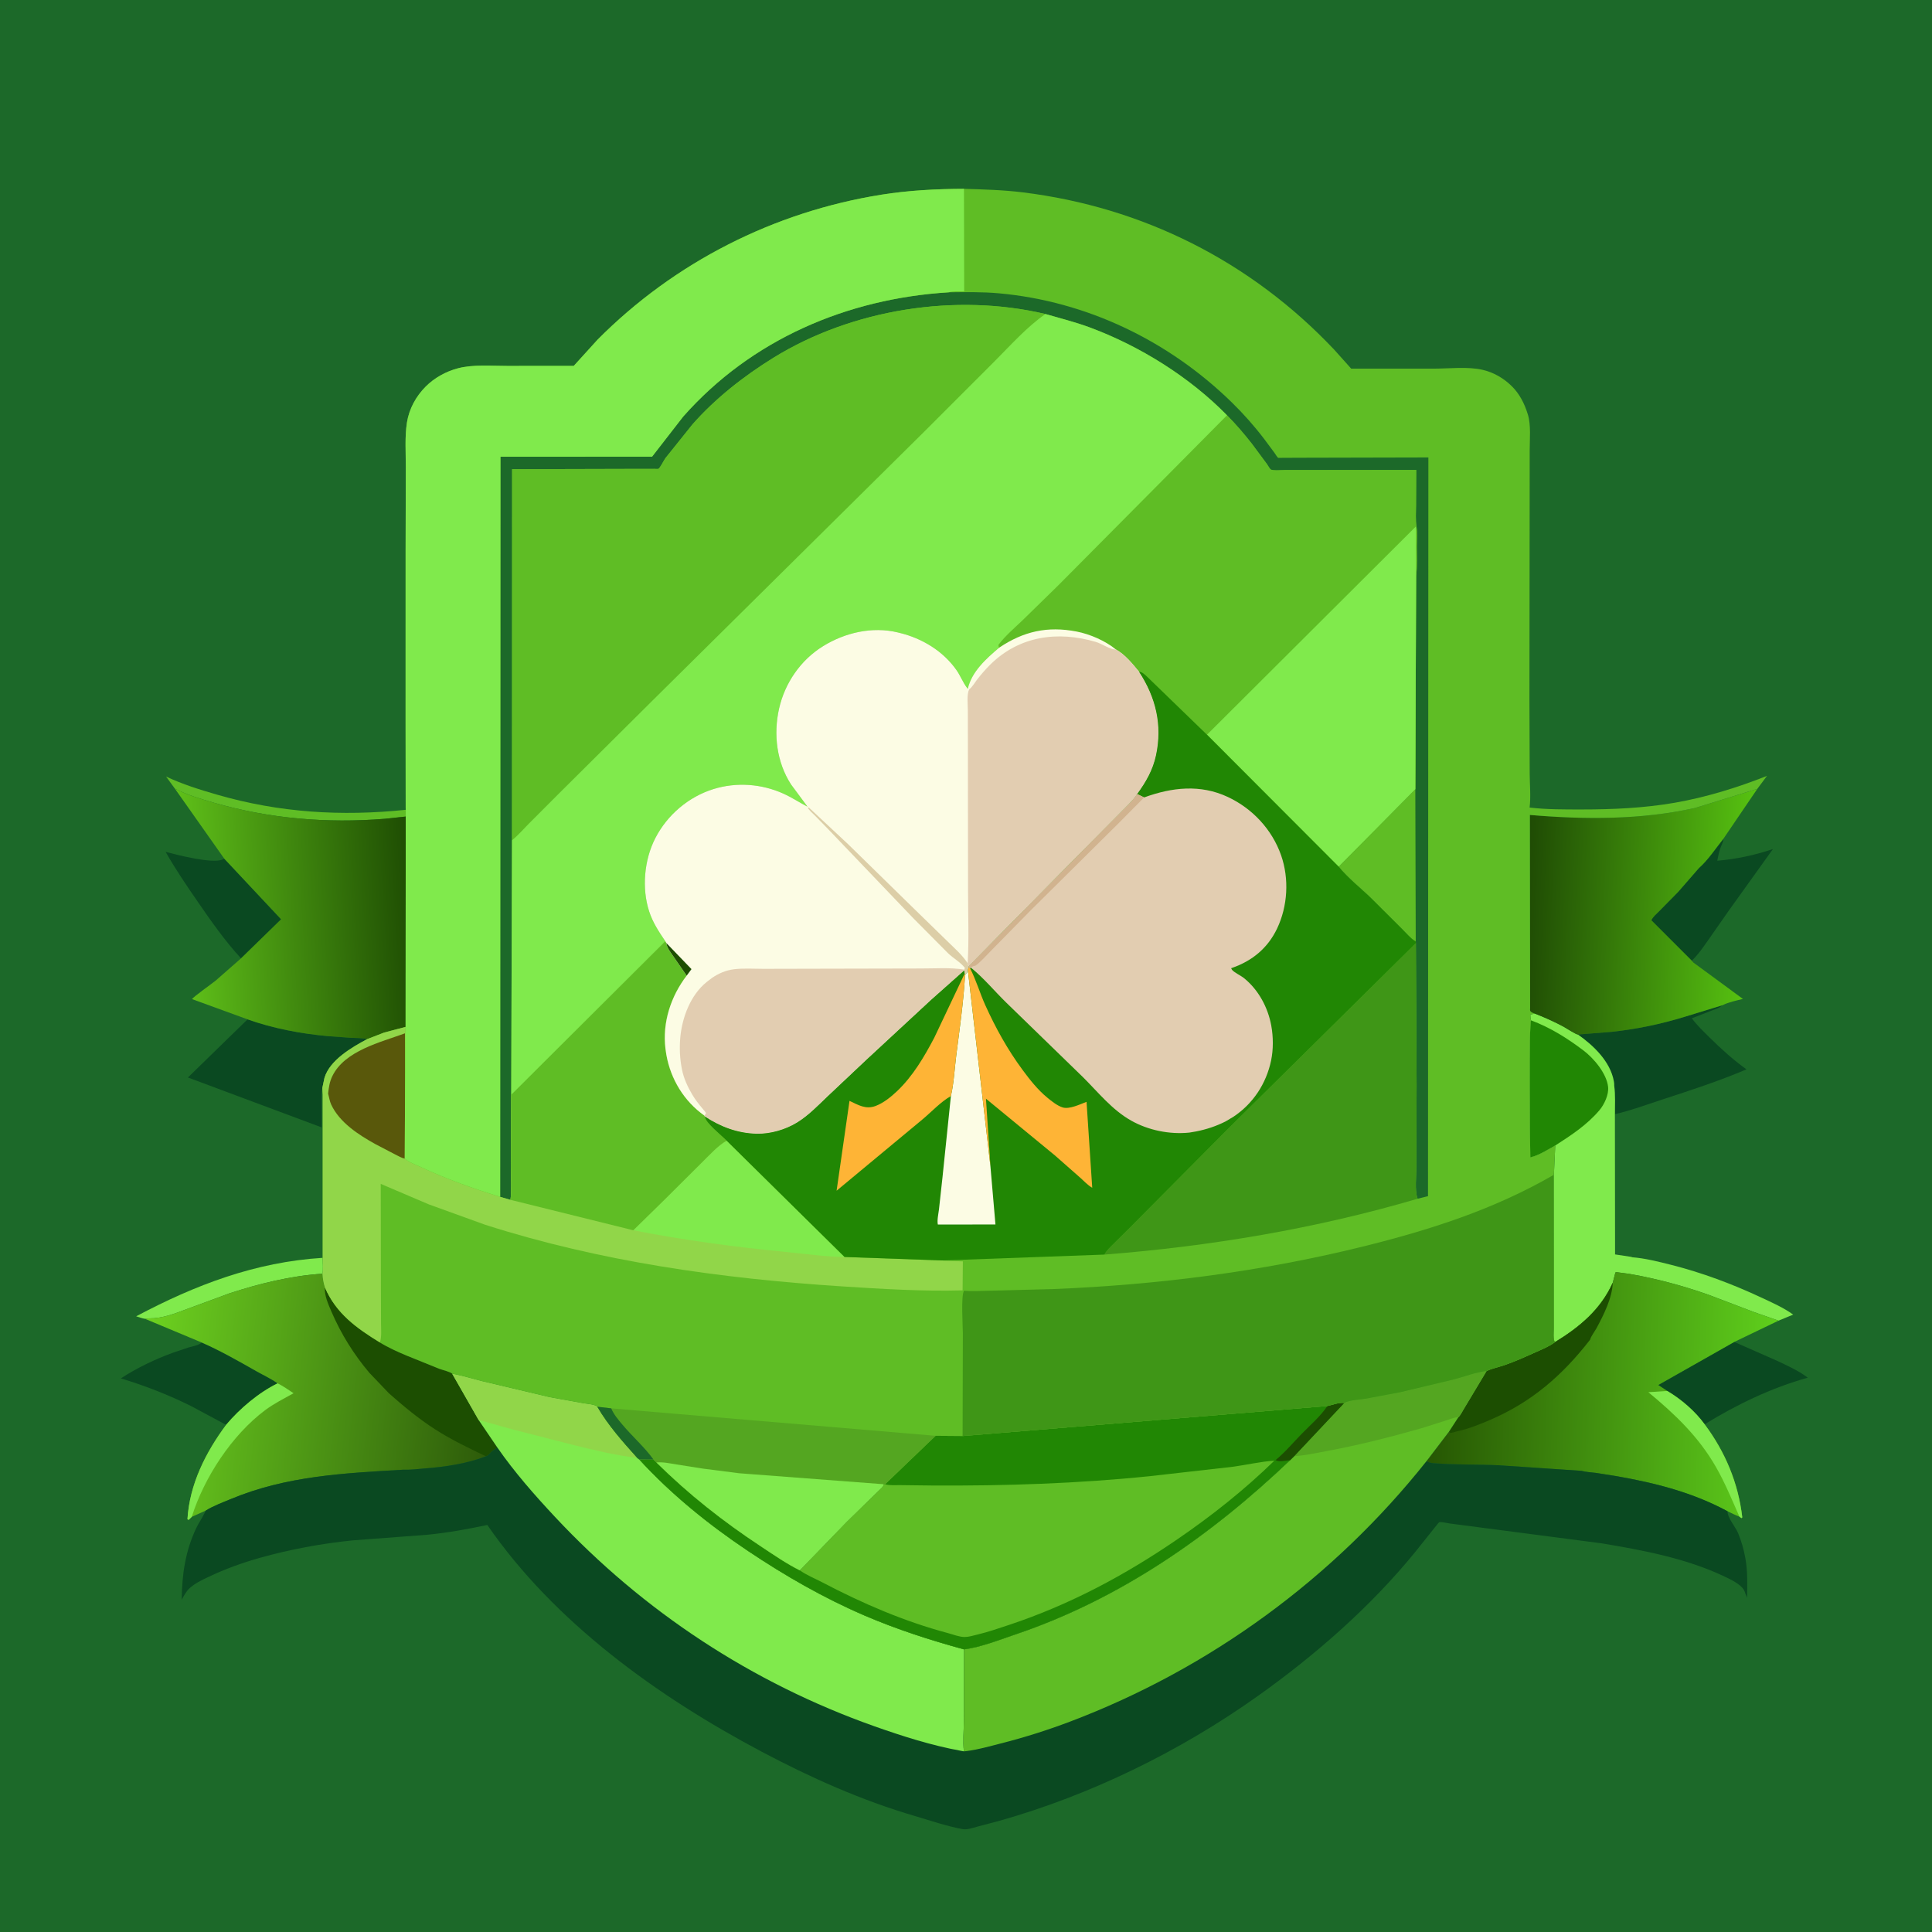
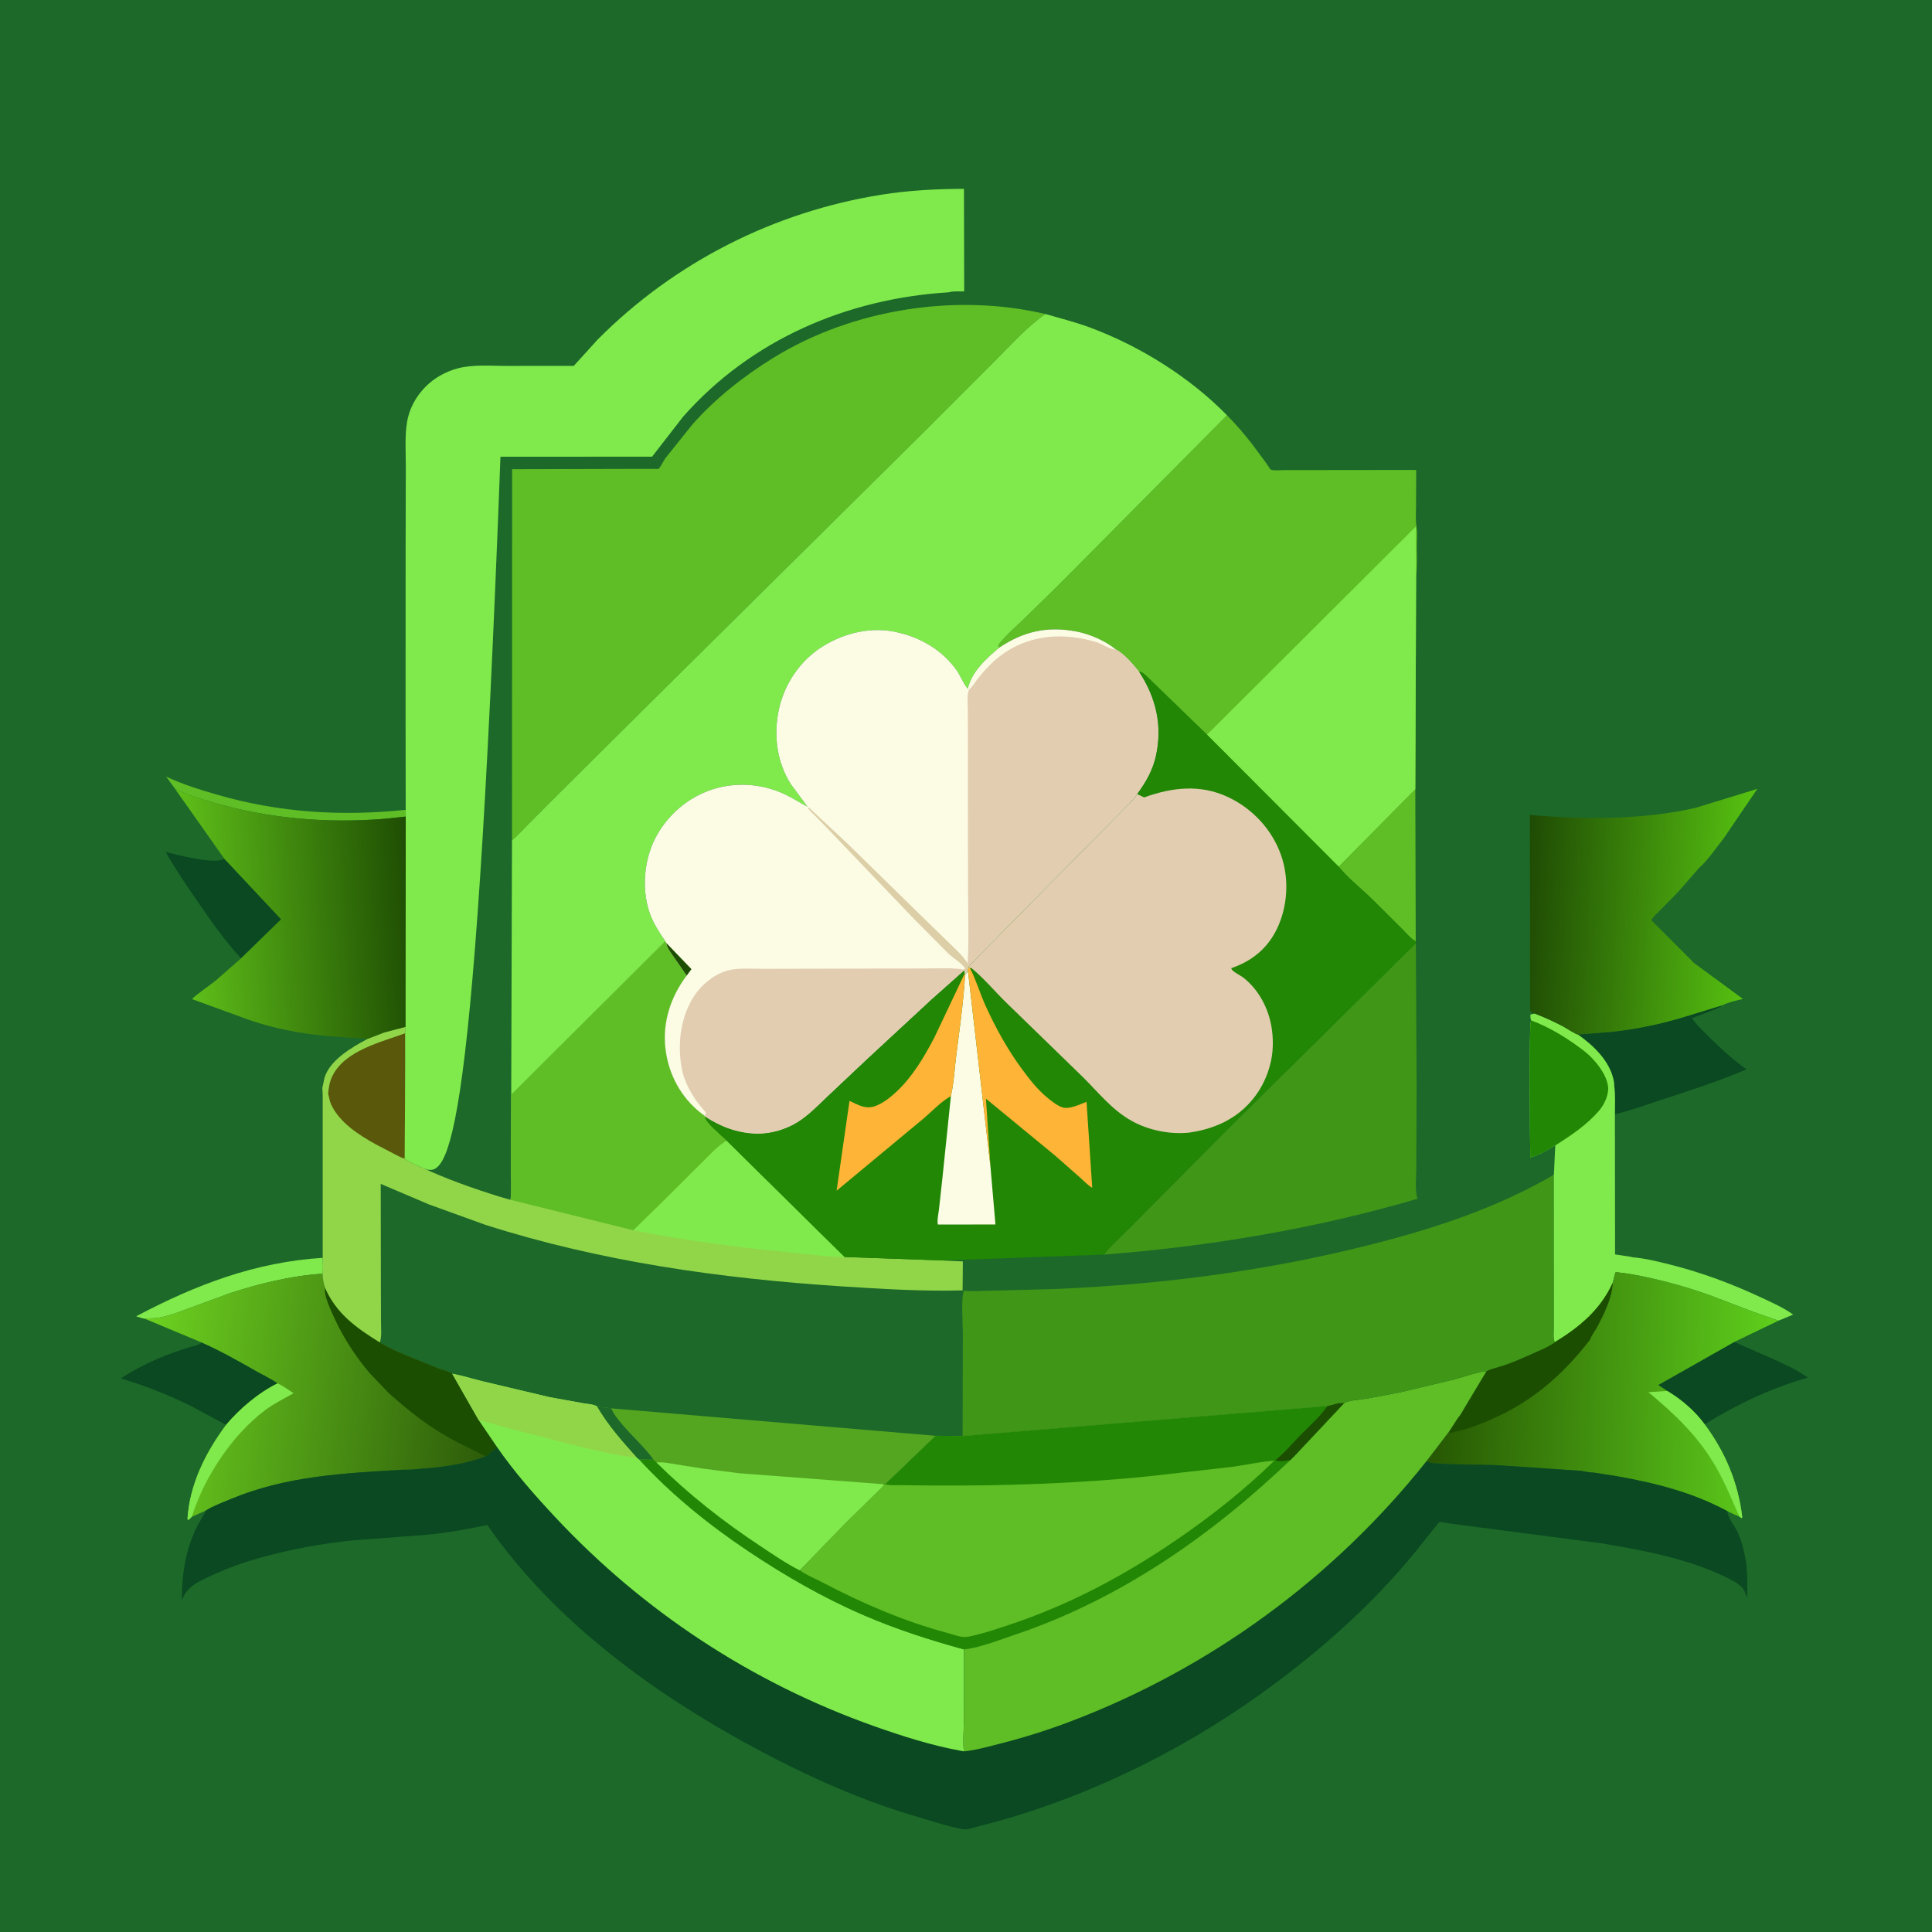
<svg xmlns="http://www.w3.org/2000/svg" version="1.1" style="display: block;" viewBox="0 0 2048 2048" width="1024" height="1024">
  <defs>
    <linearGradient id="Gradient1" gradientUnits="userSpaceOnUse" x1="1617.41" y1="959.312" x2="1854.6" y2="970.747">
      <stop class="stop0" offset="0" stop-opacity="1" stop-color="rgb(31,75,4)" />
      <stop class="stop1" offset="1" stop-opacity="1" stop-color="rgb(87,194,17)" />
    </linearGradient>
    <linearGradient id="Gradient2" gradientUnits="userSpaceOnUse" x1="434.76" y1="959.973" x2="194.441" y2="974.704">
      <stop class="stop0" offset="0" stop-opacity="1" stop-color="rgb(31,78,3)" />
      <stop class="stop1" offset="1" stop-opacity="1" stop-color="rgb(95,192,25)" />
    </linearGradient>
    <linearGradient id="Gradient3" gradientUnits="userSpaceOnUse" x1="1514.16" y1="1470.15" x2="1880.78" y2="1480.31">
      <stop class="stop0" offset="0" stop-opacity="1" stop-color="rgb(38,86,3)" />
      <stop class="stop1" offset="1" stop-opacity="1" stop-color="rgb(95,207,28)" />
    </linearGradient>
    <linearGradient id="Gradient4" gradientUnits="userSpaceOnUse" x1="517.193" y1="1505.19" x2="147.658" y2="1464.21">
      <stop class="stop0" offset="0" stop-opacity="1" stop-color="rgb(46,92,10)" />
      <stop class="stop1" offset="1" stop-opacity="1" stop-color="rgb(109,210,32)" />
    </linearGradient>
  </defs>
  <path transform="translate(0,0)" fill="rgb(28,105,41)" d="M -0 -0 L 2048 0 L 2048 2048 L -0 2048 L -0 -0 z" />
  <path transform="translate(0,0)" fill="rgb(95,189,37)" d="M 185.382 835.99 L 176.04 823.171 C 193.484 831.411 211.77 837.077 230.267 842.425 C 296.304 861.516 361.883 865.49 430.117 858.426 L 430.121 865.6 L 407.763 867.973 C 346.757 872.905 285.582 867.823 226.683 850.899 C 212.867 846.929 198.15 842.623 185.382 835.99 z" />
  <path transform="translate(0,0)" fill="rgb(128,234,76)" d="M 153.615 1397.96 C 150.667 1397.61 147.214 1396.17 144.331 1395.34 C 206.97 1362.09 270.666 1337.75 342.083 1333.36 C 342.057 1338.4 342.834 1345.37 341.844 1350.2 C 308.575 1352.3 274.713 1360.67 243.099 1371.04 L 198.01 1387.69 C 184.969 1392.58 172.117 1397.68 157.999 1397.53 C 156.511 1397.52 155.08 1397.74 153.615 1397.96 z" />
  <path transform="translate(0,0)" fill="rgb(10,73,33)" d="M 255.5 1015.89 C 238.761 997.823 223.777 976.446 209.82 956.185 C 197.874 938.845 185.944 921.381 175.588 903.028 C 187.737 906.251 225.401 915.959 236.186 911.03 L 237.742 910.248 L 297.987 974.491 L 255.5 1015.89 z" />
-   <path transform="translate(0,0)" fill="rgb(10,73,33)" d="M 1826.92 889.053 C 1826.68 893.094 1824.71 895.893 1823.46 899.651 C 1822.08 903.832 1821.2 908.076 1820.38 912.391 C 1840.27 910.791 1860.48 906.421 1879.39 900.029 L 1832.29 965.722 L 1810.03 997.606 C 1804.77 1004.99 1799.98 1012.13 1793.34 1018.37 L 1750.52 975.543 C 1751.96 972.028 1756.16 968.557 1758.84 965.844 L 1778.88 945.5 L 1800.92 920.197 C 1810.48 911.859 1818.89 899.017 1826.92 889.053 z" />
  <path transform="translate(0,0)" fill="rgb(10,73,33)" d="M 1838.38 1422.52 L 1882.43 1441.9 C 1893.8 1447.23 1906.32 1452.8 1916.32 1460.4 C 1878.17 1470.98 1840.65 1489 1806.98 1509.81 C 1796.96 1495.98 1782.02 1483.11 1767.34 1474.48 L 1757.79 1468.18 L 1838.38 1422.52 z" />
  <path transform="translate(0,0)" fill="rgb(10,73,33)" d="M 239.693 1510.4 L 202.79 1490.62 C 178.655 1478.58 153.909 1468.98 128.137 1461.13 C 145.303 1449.95 164.313 1440.86 183.541 1433.86 L 200.087 1428.3 C 204.107 1427.11 208.728 1426.53 212.303 1424.27 L 213.929 1423.17 C 234.01 1432 252.736 1442.73 271.793 1453.53 C 279.15 1457.7 287.428 1461.52 294.307 1466.4 C 274.278 1476.19 254.022 1493.31 239.693 1510.4 z" />
  <path transform="translate(0,0)" fill="rgb(10,73,33)" d="M 1784.75 1078.18 L 1826 1065.54 L 1825.27 1066.1 C 1823.18 1067.65 1821.49 1068.61 1819.06 1069.47 L 1793.43 1079.44 C 1798.97 1087.02 1805.86 1093.46 1812.52 1100.05 C 1824.64 1112.07 1837.46 1123.59 1851.33 1133.57 C 1822.44 1145.89 1791.63 1155.88 1761.77 1165.64 C 1745.27 1171.04 1728.82 1177.21 1711.87 1181.05 C 1711.88 1171.07 1712.46 1160.72 1711.13 1150.82 C 1711.19 1149.15 1711 1147.61 1710.7 1145.97 C 1706.87 1125.11 1689.2 1108.26 1672.62 1096.61 L 1708.47 1093.79 C 1734.49 1090.96 1759.75 1085.8 1784.75 1078.18 z" />
-   <path transform="translate(0,0)" fill="rgb(10,73,33)" d="M 262.421 1080.56 C 289.079 1090.09 319.241 1095.81 347.385 1098.31 L 372.02 1100.09 C 377.705 1100.38 383.718 1100.12 389.235 1101.52 C 373.013 1110.13 349.672 1123.68 343.977 1142.5 L 341.668 1153.41 C 340.221 1158.24 340.729 1163.54 340.749 1168.55 L 340.937 1195.07 L 199.21 1142.18 L 262.421 1080.56 z" />
  <path transform="translate(0,0)" fill="rgb(128,234,76)" d="M 1626.93 1074.4 C 1637.43 1078.5 1647.51 1082.99 1657.46 1088.32 C 1659.8 1089.58 1670.83 1096.76 1672.62 1096.61 C 1689.2 1108.26 1706.87 1125.11 1710.7 1145.97 C 1711 1147.61 1711.19 1149.15 1711.13 1150.82 C 1712.46 1160.72 1711.88 1171.07 1711.87 1181.05 L 1712.04 1329.74 L 1729.64 1332.4 L 1729.8 1332.71 C 1743.66 1333.77 1757.48 1337.26 1770.95 1340.65 C 1803.97 1348.97 1836.3 1361.05 1867.13 1375.49 C 1878.39 1380.76 1890.79 1386.24 1900.85 1393.54 L 1885.33 1399.95 L 1859.33 1390.87 L 1811.4 1372.61 C 1784.19 1362.99 1756.33 1355.48 1727.91 1350.49 L 1714.98 1348.74 C 1713.3 1348.44 1713.98 1348.44 1712.4 1348.84 L 1709.56 1359.84 C 1696.74 1388.34 1674.29 1406.9 1648.2 1422.84 C 1646.16 1419.01 1647.03 1412.63 1647.03 1408.31 L 1647.01 1373.42 L 1646.93 1245.44 L 1647.22 1244.74 L 1648.64 1214.27 C 1640.48 1218.81 1631.32 1224.78 1622.18 1226.89 C 1621.85 1211.59 1620.5 1085.69 1623.02 1081.61 C 1622.28 1079.53 1622.32 1077.68 1622.23 1075.5 L 1626.93 1074.4 z" />
  <path transform="translate(0,0)" fill="rgb(33,135,4)" d="M 1623.02 1081.61 C 1643.56 1089.36 1661.03 1100.33 1678.48 1113.49 C 1689.45 1121.76 1703.11 1137.93 1704.65 1152.12 C 1705.53 1160.34 1700.62 1170.8 1695.45 1176.9 C 1682.22 1192.51 1665.66 1203.31 1648.64 1214.27 C 1640.48 1218.81 1631.32 1224.78 1622.18 1226.89 C 1621.85 1211.59 1620.5 1085.69 1623.02 1081.61 z" />
  <path transform="translate(0,0)" fill="url(#Gradient1)" d="M 1796.5 856.565 L 1862.83 836.247 L 1826.92 889.053 C 1818.89 899.017 1810.48 911.859 1800.92 920.197 L 1778.88 945.5 L 1758.84 965.844 C 1756.16 968.557 1751.96 972.028 1750.52 975.543 L 1793.34 1018.37 L 1795.08 1020.34 L 1847.6 1058.92 C 1840.56 1060.63 1832.48 1062.3 1826 1065.54 L 1784.75 1078.18 C 1759.75 1085.8 1734.49 1090.96 1708.47 1093.79 L 1672.62 1096.61 C 1670.83 1096.76 1659.8 1089.58 1657.46 1088.32 C 1647.51 1082.99 1637.43 1078.5 1626.93 1074.4 C 1625.27 1073.85 1623.77 1073.55 1622.52 1072.23 C 1621.59 1071.24 1621.98 1069.76 1621.98 1068.47 L 1621.75 863.88 C 1679.62 868.822 1739.6 869.132 1796.5 856.565 z" />
  <path transform="translate(0,0)" fill="url(#Gradient2)" d="M 185.382 835.99 C 198.15 842.623 212.867 846.929 226.683 850.899 C 285.582 867.823 346.757 872.905 407.763 867.973 L 430.121 865.6 L 429.962 1088.56 L 407.289 1094.52 L 389.235 1101.52 C 383.718 1100.12 377.705 1100.38 372.02 1100.09 L 347.385 1098.31 C 319.241 1095.81 289.079 1090.09 262.421 1080.56 L 203.609 1059.11 C 204.465 1056.99 224.71 1042.69 228.5 1039.58 L 255.5 1015.89 L 297.987 974.491 L 237.742 910.248 L 185.382 835.99 z" />
  <path transform="translate(0,0)" fill="url(#Gradient3)" d="M 1709.56 1359.84 L 1712.4 1348.84 C 1713.98 1348.44 1713.3 1348.44 1714.98 1348.74 L 1727.91 1350.49 C 1756.33 1355.48 1784.19 1362.99 1811.4 1372.61 L 1859.33 1390.87 L 1885.33 1399.95 L 1838.38 1422.52 L 1757.79 1468.18 L 1767.34 1474.48 C 1782.02 1483.11 1796.96 1495.98 1806.98 1509.81 C 1828.8 1538.99 1842.71 1572.18 1846.88 1608.5 L 1846 1609.28 L 1843.84 1607.68 C 1839.52 1606.16 1835.37 1603.93 1831.23 1601.98 C 1794.11 1582.03 1755.15 1572.12 1713.9 1564.85 L 1691.5 1561.3 C 1686.51 1560.64 1681.23 1560.53 1676.38 1559.16 L 1589.09 1553.26 C 1565.77 1552.16 1542.11 1552.95 1518.9 1550.95 C 1516.15 1550.71 1514.58 1550.12 1512.17 1548.86 L 1535.9 1517.75 L 1545.98 1502.26 C 1547.38 1501.55 1551.34 1494.13 1552.28 1492.61 L 1575.81 1453.37 C 1581.77 1450.55 1588.69 1449.21 1594.95 1447.04 C 1606.04 1443.21 1616.77 1438.35 1627.47 1433.55 C 1634.41 1430.43 1642.1 1427.38 1648.2 1422.84 C 1674.29 1406.9 1696.74 1388.34 1709.56 1359.84 z" />
  <path transform="translate(0,0)" fill="rgb(128,234,76)" d="M 1843.84 1607.68 C 1835.95 1589.82 1828.59 1571.81 1818.84 1554.84 C 1800.44 1522.82 1775.5 1499.08 1747.32 1475.79 L 1767.34 1474.48 C 1782.02 1483.11 1796.96 1495.98 1806.98 1509.81 C 1828.8 1538.99 1842.71 1572.18 1846.88 1608.5 L 1846 1609.28 L 1843.84 1607.68 z" />
  <path transform="translate(0,0)" fill="rgb(28,78,1)" d="M 1709.56 1359.84 C 1709.11 1375.75 1699.8 1394.17 1692.39 1407.89 C 1690.64 1411.11 1686.33 1416.75 1685.59 1420.1 C 1656.37 1457.75 1623.79 1486.22 1579.49 1505.18 C 1568.28 1509.98 1556.67 1514.68 1544.72 1517.22 C 1543.79 1517.42 1542.9 1517.74 1541.99 1517.99 L 1537.51 1519.01 L 1535.9 1517.75 L 1545.98 1502.26 C 1547.38 1501.55 1551.34 1494.13 1552.28 1492.61 L 1575.81 1453.37 C 1581.77 1450.55 1588.69 1449.21 1594.95 1447.04 C 1606.04 1443.21 1616.77 1438.35 1627.47 1433.55 C 1634.41 1430.43 1642.1 1427.38 1648.2 1422.84 C 1674.29 1406.9 1696.74 1388.34 1709.56 1359.84 z" />
  <path transform="translate(0,0)" fill="url(#Gradient4)" d="M 153.615 1397.96 C 155.08 1397.74 156.511 1397.52 157.999 1397.53 C 172.117 1397.68 184.969 1392.58 198.01 1387.69 L 243.099 1371.04 C 274.713 1360.67 308.575 1352.3 341.844 1350.2 C 342.119 1355.5 342.89 1359.72 344.412 1364.76 C 356.387 1392.39 377.707 1407.67 402.694 1423.03 C 411.636 1428.55 421.325 1432.88 431 1436.95 L 465.711 1450.99 C 468.78 1452.14 477.344 1454.16 479.365 1456.17 L 507.347 1505.2 L 527.317 1534.59 C 523.469 1536.69 521.113 1538.32 518.307 1541.68 C 517.306 1542.88 516.51 1543.27 515.03 1543.69 C 495.25 1551.5 471.701 1554.94 450.606 1556.58 C 443.069 1557.17 435.159 1558.28 427.613 1557.94 C 364.585 1561.64 303.755 1564.43 244.525 1589.12 C 235.799 1592.75 226.142 1596.33 218.123 1601.29 L 203.287 1607.9 L 200 1611.13 L 198.715 1610.5 C 200.894 1573.51 217.991 1539.63 239.693 1510.4 C 254.022 1493.31 274.278 1476.19 294.307 1466.4 C 287.428 1461.52 279.15 1457.7 271.793 1453.53 C 252.736 1442.73 234.01 1432 213.929 1423.17 L 153.615 1397.96 z" />
  <path transform="translate(0,0)" fill="rgb(128,234,76)" d="M 294.307 1466.4 C 300.193 1469.32 305.727 1473.26 311.202 1476.89 C 301.014 1482.57 290.447 1487.81 281.079 1494.82 C 245.842 1521.18 216.387 1566.19 203.287 1607.9 L 200 1611.13 L 198.715 1610.5 C 200.894 1573.51 217.991 1539.63 239.693 1510.4 C 254.022 1493.31 274.278 1476.19 294.307 1466.4 z" />
  <path transform="translate(0,0)" fill="rgb(28,78,1)" d="M 412.326 1477 L 391.406 1455.08 C 374.823 1435.39 361.413 1413.86 351.268 1390.2 C 348.02 1382.63 343.683 1372.99 344.412 1364.76 C 356.387 1392.39 377.707 1407.67 402.694 1423.03 C 411.636 1428.55 421.325 1432.88 431 1436.95 L 465.711 1450.99 C 468.78 1452.14 477.344 1454.16 479.365 1456.17 L 507.347 1505.2 L 527.317 1534.59 C 523.469 1536.69 521.113 1538.32 518.307 1541.68 C 517.306 1542.88 516.51 1543.27 515.03 1543.69 C 496.534 1534.85 478.509 1526.27 461.212 1515.14 C 443.521 1503.77 428.059 1490.86 412.326 1477 z" />
  <path transform="translate(0,0)" fill="rgb(10,73,33)" d="M 1424.96 1487.2 C 1430.72 1484.19 1441.03 1483.84 1447.72 1482.73 L 1484.51 1475.85 L 1541.25 1462.3 C 1552.53 1459.33 1564.25 1454.73 1575.81 1453.37 L 1552.28 1492.61 C 1551.34 1494.13 1547.38 1501.55 1545.98 1502.26 L 1535.9 1517.75 L 1512.17 1548.86 C 1514.58 1550.12 1516.15 1550.71 1518.9 1550.95 C 1542.11 1552.95 1565.77 1552.16 1589.09 1553.26 L 1676.38 1559.16 C 1681.23 1560.53 1686.51 1560.64 1691.5 1561.3 L 1713.9 1564.85 C 1755.15 1572.12 1794.11 1582.03 1831.23 1601.98 C 1831.31 1609.32 1839.54 1618.21 1842.5 1625.27 C 1846.03 1633.71 1848.55 1642.93 1850.19 1651.93 C 1852.72 1665.75 1852.12 1679.71 1852.06 1693.71 L 1850.05 1689 C 1849.4 1687.19 1849.62 1687.2 1848.65 1685.5 C 1845.04 1679.16 1834.47 1674.24 1828.06 1671.18 C 1787.67 1651.9 1741.73 1643.33 1697.87 1636 L 1570.83 1619.41 L 1537 1614.99 C 1534.37 1614.65 1528.19 1613.08 1525.79 1613.57 C 1525.3 1613.67 1523.53 1615.98 1523.06 1616.53 L 1500.1 1645.28 C 1452.9 1703.32 1393.59 1755.08 1332.71 1798.29 C 1250.57 1856.58 1156 1902.92 1059 1930.24 L 1036.04 1936.31 C 1030.95 1937.69 1025.3 1939.86 1020.01 1938.88 C 1003.4 1935.8 986.281 1929.9 970.045 1925.13 C 913.255 1908.48 859.363 1884.41 807.163 1856.74 C 697.155 1798.41 587.959 1720.01 516.564 1616.51 C 495.614 1620.97 474.537 1624.78 453.205 1626.88 L 373.528 1632.89 C 340.701 1636.27 307.389 1642.37 275.6 1651.34 C 256.955 1656.59 238.558 1663.2 221.062 1671.56 C 213.939 1674.96 206.524 1678.39 200.696 1683.84 C 197.15 1687.15 194.937 1691.64 192.593 1695.83 C 192.965 1668.9 196.366 1644.61 207.93 1620 C 210.707 1614.09 214.61 1608.82 217.346 1602.99 L 218.123 1601.29 C 226.142 1596.33 235.799 1592.75 244.525 1589.12 C 303.755 1564.43 364.585 1561.64 427.613 1557.94 C 435.159 1558.28 443.069 1557.17 450.606 1556.58 C 471.701 1554.94 495.25 1551.5 515.03 1543.69 C 516.51 1543.27 517.306 1542.88 518.307 1541.68 C 521.113 1538.32 523.469 1536.69 527.317 1534.59 L 507.347 1505.2 L 479.365 1456.17 C 490.082 1458.2 500.738 1461.5 511.329 1464.17 L 582.656 1481.07 L 618.644 1487.56 C 622.312 1488.18 630.491 1488.66 633.176 1491.17 C 644.663 1510.96 660.225 1528.4 675.477 1545.37 L 677.634 1547.07 L 692.714 1547.17 L 695.864 1550.27 C 730.169 1584.12 766.393 1612.67 806.584 1639.19 C 819.808 1647.92 833.592 1657.54 847.782 1664.57 L 897.564 1613.17 L 934.605 1577.02 C 935.887 1575.73 936.321 1575.1 936.707 1573.34 L 938.216 1573.34 L 991.724 1522 L 1020.4 1522.23 L 1407.08 1490.42 C 1413.14 1489.14 1418.66 1486.59 1424.96 1487.2 z" />
  <path transform="translate(0,0)" fill="rgb(128,234,76)" d="M 479.365 1456.17 C 490.082 1458.2 500.738 1461.5 511.329 1464.17 L 582.656 1481.07 L 618.644 1487.56 C 622.312 1488.18 630.491 1488.66 633.176 1491.17 C 644.663 1510.96 660.225 1528.4 675.477 1545.37 L 677.634 1547.07 C 711.439 1583.99 751.156 1616.08 792.701 1643.91 C 832.052 1670.26 872.74 1693.69 916.299 1712.44 C 950.51 1727.16 985.999 1738.58 1021.9 1748.41 L 1021.73 1823.81 C 1021.73 1834.22 1020.46 1846.35 1021.8 1856.5 L 1018.46 1855.9 C 987.516 1850.28 956.534 1840.4 926.909 1829.92 C 797.255 1784.02 682.044 1708.3 588.182 1607.84 C 566.604 1584.74 545.338 1560.56 527.317 1534.59 L 507.347 1505.2 L 479.365 1456.17 z" />
  <path transform="translate(0,0)" fill="rgb(145,214,73)" d="M 479.365 1456.17 C 490.082 1458.2 500.738 1461.5 511.329 1464.17 L 582.656 1481.07 L 618.644 1487.56 C 622.312 1488.18 630.491 1488.66 633.176 1491.17 C 644.663 1510.96 660.225 1528.4 675.477 1545.37 C 652.349 1542.75 630.289 1537.29 607.739 1531.73 L 541.946 1514.86 L 507.347 1505.2 L 479.365 1456.17 z" />
  <path transform="translate(0,0)" fill="rgb(95,189,37)" d="M 1424.96 1487.2 C 1430.72 1484.19 1441.03 1483.84 1447.72 1482.73 L 1484.51 1475.85 L 1541.25 1462.3 C 1552.53 1459.33 1564.25 1454.73 1575.81 1453.37 L 1552.28 1492.61 C 1551.34 1494.13 1547.38 1501.55 1545.98 1502.26 L 1535.9 1517.75 L 1512.17 1548.86 C 1413.6 1673.01 1282.45 1768.9 1134.19 1825.02 C 1110.23 1834.09 1085.82 1841.79 1061 1848.1 C 1048.98 1851.16 1036.8 1854.66 1024.48 1856.24 L 1021.8 1856.5 C 1020.46 1846.35 1021.73 1834.22 1021.73 1823.81 L 1021.9 1748.41 C 1040.18 1745.98 1059.13 1738.38 1076.57 1732.49 C 1187.23 1695.12 1283.59 1627.9 1367.55 1547.84 L 1371.95 1543.56 L 1424.96 1487.2 z" />
-   <path transform="translate(0,0)" fill="rgb(84,166,33)" d="M 1424.96 1487.2 C 1430.72 1484.19 1441.03 1483.84 1447.72 1482.73 L 1484.51 1475.85 L 1541.25 1462.3 C 1552.53 1459.33 1564.25 1454.73 1575.81 1453.37 L 1552.28 1492.61 C 1551.34 1494.13 1547.38 1501.55 1545.98 1502.26 C 1541.29 1502.47 1536.35 1504.59 1531.89 1506.05 L 1506.24 1514.16 C 1473.24 1523.51 1439.49 1532.13 1405.73 1538.31 C 1394.69 1540.33 1383.15 1542.99 1371.95 1543.56 L 1424.96 1487.2 z" />
  <path transform="translate(0,0)" fill="rgb(95,189,37)" d="M 1407.08 1490.42 C 1413.14 1489.14 1418.66 1486.59 1424.96 1487.2 L 1371.95 1543.56 L 1367.55 1547.84 C 1283.59 1627.9 1187.23 1695.12 1076.57 1732.49 C 1059.13 1738.38 1040.18 1745.98 1021.9 1748.41 C 985.999 1738.58 950.51 1727.16 916.299 1712.44 C 872.74 1693.69 832.052 1670.26 792.701 1643.91 C 751.156 1616.08 711.439 1583.99 677.634 1547.07 L 692.714 1547.17 L 695.864 1550.27 C 730.169 1584.12 766.393 1612.67 806.584 1639.19 C 819.808 1647.92 833.592 1657.54 847.782 1664.57 L 897.564 1613.17 L 934.605 1577.02 C 935.887 1575.73 936.321 1575.1 936.707 1573.34 L 938.216 1573.34 L 991.724 1522 L 1020.4 1522.23 L 1407.08 1490.42 z" />
  <path transform="translate(0,0)" fill="rgb(33,135,4)" d="M 1407.08 1490.42 C 1413.14 1489.14 1418.66 1486.59 1424.96 1487.2 L 1371.95 1543.56 L 1367.55 1547.84 C 1283.59 1627.9 1187.23 1695.12 1076.57 1732.49 C 1059.13 1738.38 1040.18 1745.98 1021.9 1748.41 C 985.999 1738.58 950.51 1727.16 916.299 1712.44 C 872.74 1693.69 832.052 1670.26 792.701 1643.91 C 751.156 1616.08 711.439 1583.99 677.634 1547.07 L 692.714 1547.17 L 695.864 1550.27 C 730.169 1584.12 766.393 1612.67 806.584 1639.19 C 819.808 1647.92 833.592 1657.54 847.782 1664.57 C 854.918 1669.69 863.852 1673.26 871.666 1677.35 C 914.361 1699.72 958.293 1718.75 1005 1731.19 C 1010.44 1732.64 1017.03 1735.32 1022.59 1735.29 C 1027 1735.27 1031.79 1733.75 1036.07 1732.72 C 1047.48 1729.98 1058.85 1726.06 1069.99 1722.35 C 1134.23 1700.93 1192.19 1669.95 1247.98 1631.76 C 1284.61 1606.68 1319.04 1579.39 1350.87 1548.39 C 1336.15 1549.27 1321.25 1552.91 1306.6 1554.86 L 1219 1564.78 C 1142.71 1572.63 1065.29 1575.14 988.606 1574.71 L 954.026 1574.29 C 949.204 1574.21 942.71 1574.85 938.216 1573.34 L 991.724 1522 L 1020.4 1522.23 L 1407.08 1490.42 z" />
  <path transform="translate(0,0)" fill="rgb(28,78,1)" d="M 1407.08 1490.42 C 1413.14 1489.14 1418.66 1486.59 1424.96 1487.2 L 1371.95 1543.56 L 1367.55 1547.84 C 1362.7 1548.3 1356.38 1550.07 1352.09 1547.8 C 1361.92 1539.81 1370.57 1529.45 1379.42 1520.36 C 1388.39 1511.14 1400 1501.15 1407.08 1490.42 z" />
-   <path transform="translate(0,0)" fill="rgb(95,189,37)" d="M 1021.84 200.17 C 1042.66 200.774 1063.28 201.344 1083.98 203.882 C 1211.53 219.518 1326.01 277.177 1414.21 370.558 L 1432.33 390.765 L 1519.93 390.769 C 1536.4 390.763 1555.54 388.386 1571.57 392.019 C 1583.36 394.692 1594 400.951 1602.58 409.392 C 1610.56 417.242 1615.83 427.413 1619.15 438 L 1619.64 439.5 C 1623.06 450.743 1621.52 465.929 1621.54 477.727 L 1621.49 541.1 L 1621.26 741.37 L 1621.55 820.175 C 1621.61 831.654 1622.86 844.718 1621.45 856.042 C 1639.63 858.188 1658.46 858.07 1676.75 858.075 C 1709.55 858.083 1742.68 856.586 1775.06 850.985 C 1808.27 845.24 1841.78 834.874 1873.07 822.478 L 1862.83 836.247 L 1796.5 856.565 C 1739.6 869.132 1679.62 868.822 1621.75 863.88 L 1621.98 1068.47 C 1621.98 1069.76 1621.59 1071.24 1622.52 1072.23 C 1623.77 1073.55 1625.27 1073.85 1626.93 1074.4 L 1622.23 1075.5 C 1622.32 1077.68 1622.28 1079.53 1623.02 1081.61 C 1620.5 1085.69 1621.85 1211.59 1622.18 1226.89 C 1631.32 1224.78 1640.48 1218.81 1648.64 1214.27 L 1647.22 1244.74 L 1646.93 1245.44 L 1647.01 1373.42 L 1647.03 1408.31 C 1647.03 1412.63 1646.16 1419.01 1648.2 1422.84 C 1642.1 1427.38 1634.41 1430.43 1627.47 1433.55 C 1616.77 1438.35 1606.04 1443.21 1594.95 1447.04 C 1588.69 1449.21 1581.77 1450.55 1575.81 1453.37 C 1564.25 1454.73 1552.53 1459.33 1541.25 1462.3 L 1484.51 1475.85 L 1447.72 1482.73 C 1441.03 1483.84 1430.72 1484.19 1424.96 1487.2 C 1418.66 1486.59 1413.14 1489.14 1407.08 1490.42 L 1020.4 1522.23 L 991.724 1522 L 938.216 1573.34 L 936.707 1573.34 C 936.321 1575.1 935.887 1575.73 934.605 1577.02 L 897.564 1613.17 L 847.782 1664.57 C 833.592 1657.54 819.808 1647.92 806.584 1639.19 C 766.393 1612.67 730.169 1584.12 695.864 1550.27 L 692.714 1547.17 L 677.634 1547.07 L 675.477 1545.37 C 660.225 1528.4 644.663 1510.96 633.176 1491.17 C 630.491 1488.66 622.312 1488.18 618.644 1487.56 L 582.656 1481.07 L 511.329 1464.17 C 500.738 1461.5 490.082 1458.2 479.365 1456.17 C 477.344 1454.16 468.78 1452.14 465.711 1450.99 L 431 1436.95 C 421.325 1432.88 411.636 1428.55 402.694 1423.03 C 377.707 1407.67 356.387 1392.39 344.412 1364.76 C 342.89 1359.72 342.119 1355.5 341.844 1350.2 C 342.834 1345.37 342.057 1338.4 342.083 1333.36 L 342.083 1160.34 L 341.668 1153.41 L 343.977 1142.5 C 349.672 1123.68 373.013 1110.13 389.235 1101.52 L 407.289 1094.52 L 429.962 1088.56 L 430.121 865.6 L 430.117 858.426 L 430.052 856.666 L 429.947 765.107 L 429.969 582.972 L 430.176 495.363 C 430.228 479.973 428.988 463.077 431.393 447.866 C 433.685 433.372 440.906 420.226 451.154 409.887 C 460.385 400.574 472.753 393.74 485.435 390.42 C 501.624 386.181 520.697 387.92 537.392 387.899 L 608.195 387.863 L 633.519 359.969 C 714.945 278.058 820.31 224.565 934.5 206.358 C 963.277 201.77 992.737 200.276 1021.84 200.17 z" />
  <path transform="translate(0,0)" fill="rgb(84,166,33)" d="M 633.176 1491.17 L 647.916 1492.92 L 991.724 1522 L 938.216 1573.34 L 936.707 1573.34 C 936.321 1575.1 935.887 1575.73 934.605 1577.02 L 897.564 1613.17 L 847.782 1664.57 C 833.592 1657.54 819.808 1647.92 806.584 1639.19 C 766.393 1612.67 730.169 1584.12 695.864 1550.27 L 692.714 1547.17 L 677.634 1547.07 L 675.477 1545.37 C 660.225 1528.4 644.663 1510.96 633.176 1491.17 z" />
  <path transform="translate(0,0)" fill="rgb(28,105,41)" d="M 633.176 1491.17 L 647.916 1492.92 C 650.515 1499.27 655.433 1505 659.817 1510.23 C 670.255 1522.67 683.345 1534.09 692.714 1547.17 L 677.634 1547.07 L 675.477 1545.37 C 660.225 1528.4 644.663 1510.96 633.176 1491.17 z" />
  <path transform="translate(0,0)" fill="rgb(128,234,76)" d="M 695.864 1550.27 C 703.173 1549.63 709.981 1551.23 717.156 1552.38 L 745.1 1556.79 L 783.58 1561.71 L 936.707 1573.34 C 936.321 1575.1 935.887 1575.73 934.605 1577.02 L 897.564 1613.17 L 847.782 1664.57 C 833.592 1657.54 819.808 1647.92 806.584 1639.19 C 766.393 1612.67 730.169 1584.12 695.864 1550.27 z" />
  <path transform="translate(0,0)" fill="rgb(28,105,41)" d="M 1005.61 309.861 C 1023.28 309.674 1041.24 309.325 1058.84 310.915 C 1152.14 319.345 1238.86 361.265 1305.64 426.436 C 1317.95 438.445 1329.73 451.723 1340.14 465.41 L 1351.09 480.16 C 1351.9 481.265 1353.89 484.655 1354.88 485.326 C 1355.1 485.479 1359.37 485.307 1359.74 485.305 L 1383.17 485.217 L 1514.13 484.912 L 1513.74 1267.99 L 1502.72 1270.71 L 1502.4 1269.7 C 1499.69 1261.41 1501.38 1247.17 1501.34 1238.25 L 1501.66 1150.18 L 1500.89 999.749 L 1500.75 998.064 C 1495.15 994.794 1490.36 988.838 1485.78 984.274 L 1453.94 952.608 C 1442.57 941.462 1428.98 931.03 1419.02 918.679 L 1500.29 836.556 L 1501.16 610.061 C 1502.59 600.041 1501.85 588.94 1501.89 578.788 C 1501.92 572.402 1502.66 564.909 1501.63 558.661 C 1500.39 551.188 1501.04 543.016 1501.07 535.443 L 1501.25 498.156 L 1361.38 498.316 C 1358.24 498.301 1349.75 499.151 1347.1 497.736 C 1346.08 497.191 1343.95 493.239 1343.05 492 L 1327.01 470.353 C 1318.77 459.831 1310.09 449.711 1300.69 440.221 C 1260.93 399.605 1208.1 366.663 1154.88 346.977 C 1139.52 341.293 1123.86 337.442 1108.18 332.866 C 1012.94 310.421 903.238 327.762 819.875 379.245 C 788.741 398.472 758.22 422.35 734.026 449.895 L 705.398 485.627 C 703.623 488.06 699.987 495.646 697.981 497.001 C 697.603 497.257 694.248 497.006 693.495 497.007 L 672.298 497.037 L 542.861 497.373 L 542.736 890.719 L 541.918 1160.42 L 541.521 1236.62 C 541.556 1248.1 542.547 1260.53 541.167 1271.87 L 530.189 1268.72 L 530.505 484.166 L 691.233 484.084 L 724.219 441.588 C 796.458 359.878 897.835 316.534 1005.61 309.861 z" />
  <path transform="translate(0,0)" fill="rgb(95,189,37)" d="M 1419.02 918.679 L 1500.29 836.556 L 1500.75 998.064 C 1495.15 994.794 1490.36 988.838 1485.78 984.274 L 1453.94 952.608 C 1442.57 941.462 1428.98 931.03 1419.02 918.679 z" />
  <path transform="translate(0,0)" fill="rgb(63,150,23)" d="M 1500.89 999.749 L 1501.66 1150.18 L 1501.34 1238.25 C 1501.38 1247.17 1499.69 1261.41 1502.4 1269.7 L 1502.72 1270.71 C 1394.88 1302.46 1282.73 1321.18 1170.72 1329.91 C 1172.85 1325.66 1177.21 1321.72 1180.55 1318.4 L 1198 1301.11 L 1301.38 1196.99 L 1500.89 999.749 z" />
  <path transform="translate(0,0)" fill="rgb(145,214,73)" d="M 705.214 997.674 L 706.296 999.575 C 707.073 1004.69 710.401 1008.86 713.277 1013.04 L 727.916 1034.21 C 711.119 1056.11 701.989 1083.92 705.415 1111.66 L 705.663 1113.5 C 709.014 1139.36 722.127 1163.48 742.758 1179.65 L 746.815 1182.7 L 747.196 1183.56 C 747.582 1190.18 765.305 1203.83 770.265 1209.15 L 895.245 1332.44 L 999.468 1336.14 L 1000.51 1336.3 L 1020.68 1337.12 L 1020.39 1367.86 C 977.941 1369.02 934.263 1366.32 891.902 1363.57 C 764.258 1355.28 636.57 1337.39 514.382 1298.33 L 454.763 1276.77 L 403.588 1254.96 L 403.772 1367.46 L 403.902 1402.73 C 403.909 1409.2 404.78 1416.9 402.694 1423.03 C 377.707 1407.67 356.387 1392.39 344.412 1364.76 C 342.89 1359.72 342.119 1355.5 341.844 1350.2 C 342.834 1345.37 342.057 1338.4 342.083 1333.36 L 342.083 1160.34 L 341.668 1153.41 L 343.977 1142.5 C 349.672 1123.68 373.013 1110.13 389.235 1101.52 L 407.289 1094.52 L 429.962 1088.56 L 429.375 1157.26 L 429.066 1228.18 C 433.676 1232.19 440.356 1234.43 445.915 1237.03 C 473.192 1249.83 501.446 1259.8 530.189 1268.72 L 541.167 1271.87 C 542.547 1260.53 541.556 1248.1 541.521 1236.62 L 541.918 1160.42 L 705.214 997.674 z" />
  <path transform="translate(0,0)" fill="rgb(89,88,11)" d="M 347.805 1159.33 C 348.527 1152.64 349.315 1146.9 352.294 1140.74 C 365.376 1113.7 403.669 1104.79 429.266 1095.38 L 429.375 1157.26 L 429.066 1228.18 C 425.639 1227.53 422.297 1225.43 419.143 1223.89 L 398 1212.85 C 380.256 1203.04 359.842 1189.89 351.059 1170.82 C 349.403 1167.23 348.903 1163.13 347.805 1159.33 z" />
  <path transform="translate(0,0)" fill="rgb(128,234,76)" d="M 671.308 1304.13 L 703.73 1272.4 L 744.9 1231.43 C 752.598 1223.93 760.89 1214.48 770.265 1209.15 L 895.245 1332.44 C 875.117 1332.18 854.536 1329.22 834.477 1327.28 C 779.711 1321.97 725.313 1314.73 671.308 1304.13 z" />
  <path transform="translate(0,0)" fill="rgb(95,189,37)" d="M 705.214 997.674 L 706.296 999.575 C 707.073 1004.69 710.401 1008.86 713.277 1013.04 L 727.916 1034.21 C 711.119 1056.11 701.989 1083.92 705.415 1111.66 L 705.663 1113.5 C 709.014 1139.36 722.127 1163.48 742.758 1179.65 L 746.815 1182.7 L 747.196 1183.56 C 747.582 1190.18 765.305 1203.83 770.265 1209.15 C 760.89 1214.48 752.598 1223.93 744.9 1231.43 L 703.73 1272.4 L 671.308 1304.13 L 541.167 1271.87 C 542.547 1260.53 541.556 1248.1 541.521 1236.62 L 541.918 1160.42 L 705.214 997.674 z" />
  <path transform="translate(0,0)" fill="rgb(63,150,23)" d="M 1021.9 1368.19 C 1030.95 1369.11 1040.96 1368.25 1050.11 1368.17 L 1117.63 1366.42 C 1227.81 1361.87 1337.12 1347.97 1444.26 1321.5 C 1515 1304.03 1583.58 1282.19 1646.93 1245.44 L 1647.01 1373.42 L 1647.03 1408.31 C 1647.03 1412.63 1646.16 1419.01 1648.2 1422.84 C 1642.1 1427.38 1634.41 1430.43 1627.47 1433.55 C 1616.77 1438.35 1606.04 1443.21 1594.95 1447.04 C 1588.69 1449.21 1581.77 1450.55 1575.81 1453.37 C 1564.25 1454.73 1552.53 1459.33 1541.25 1462.3 L 1484.51 1475.85 L 1447.72 1482.73 C 1441.03 1483.84 1430.72 1484.19 1424.96 1487.2 C 1418.66 1486.59 1413.14 1489.14 1407.08 1490.42 L 1020.4 1522.23 L 1020.67 1413.25 C 1020.64 1405.35 1018.55 1373.58 1021.9 1368.19 z" />
  <path transform="translate(0,0)" fill="rgb(95,189,37)" d="M 1300.69 440.221 C 1310.09 449.711 1318.77 459.831 1327.01 470.353 L 1343.05 492 C 1343.95 493.239 1346.08 497.191 1347.1 497.736 C 1349.75 499.151 1358.24 498.301 1361.38 498.316 L 1501.25 498.156 L 1501.07 535.443 C 1501.04 543.016 1500.39 551.188 1501.63 558.661 C 1502.66 564.909 1501.92 572.402 1501.89 578.788 C 1501.85 588.94 1502.59 600.041 1501.16 610.061 L 1500.29 836.556 L 1419.02 918.679 L 1279.46 778.83 L 1215.5 716.874 C 1212.95 714.725 1210.93 712.31 1207.43 712.077 C 1200.47 703.643 1192.63 693.884 1182.95 688.507 C 1171.76 679.287 1155.43 672.208 1141.27 669.464 C 1110.37 663.478 1084.9 669.204 1059.02 686.66 C 1058.54 685.561 1058.54 684.682 1058.44 683.5 C 1065.9 673.695 1075.5 665.618 1084.37 657.118 L 1121.44 620.863 L 1232.68 508.817 L 1300.69 440.221 z" />
  <path transform="translate(0,0)" fill="rgb(128,234,76)" d="M 1279.46 778.83 L 1500.95 558.038 L 1501.16 610.061 L 1500.29 836.556 L 1419.02 918.679 L 1279.46 778.83 z" />
  <path transform="translate(0,0)" fill="rgb(95,189,37)" d="M 542.736 890.719 L 542.861 497.373 L 672.298 497.037 L 693.495 497.007 C 694.248 497.006 697.603 497.257 697.981 497.001 C 699.987 495.646 703.623 488.06 705.398 485.627 L 734.026 449.895 C 758.22 422.35 788.741 398.472 819.875 379.245 C 903.238 327.762 1012.94 310.421 1108.18 332.866 C 1088.65 346.451 1071.5 365.72 1054.71 382.555 L 981.711 455.603 L 692.434 741.881 L 591.87 841.788 L 560.495 873.215 C 554.772 878.957 549.05 885.68 542.736 890.719 z" />
-   <path transform="translate(0,0)" fill="rgb(128,234,76)" d="M 430.117 858.426 L 430.052 856.666 L 429.947 765.107 L 429.969 582.972 L 430.176 495.363 C 430.228 479.973 428.988 463.077 431.393 447.866 C 433.685 433.372 440.906 420.226 451.154 409.887 C 460.385 400.574 472.753 393.74 485.435 390.42 C 501.624 386.181 520.697 387.92 537.392 387.899 L 608.195 387.863 L 633.519 359.969 C 714.945 278.058 820.31 224.565 934.5 206.358 C 963.277 201.77 992.737 200.276 1021.84 200.17 L 1022.08 308.921 C 1016.88 308.999 1010.59 308.405 1005.61 309.861 C 897.835 316.534 796.458 359.878 724.219 441.588 L 691.233 484.084 L 530.505 484.166 L 530.189 1268.72 C 501.446 1259.8 473.192 1249.83 445.915 1237.03 C 440.356 1234.43 433.676 1232.19 429.066 1228.18 L 429.375 1157.26 L 429.962 1088.56 L 430.121 865.6 L 430.117 858.426 z" />
+   <path transform="translate(0,0)" fill="rgb(128,234,76)" d="M 430.117 858.426 L 430.052 856.666 L 429.947 765.107 L 429.969 582.972 L 430.176 495.363 C 430.228 479.973 428.988 463.077 431.393 447.866 C 433.685 433.372 440.906 420.226 451.154 409.887 C 460.385 400.574 472.753 393.74 485.435 390.42 C 501.624 386.181 520.697 387.92 537.392 387.899 L 608.195 387.863 L 633.519 359.969 C 714.945 278.058 820.31 224.565 934.5 206.358 C 963.277 201.77 992.737 200.276 1021.84 200.17 L 1022.08 308.921 C 1016.88 308.999 1010.59 308.405 1005.61 309.861 C 897.835 316.534 796.458 359.878 724.219 441.588 L 691.233 484.084 L 530.505 484.166 C 501.446 1259.8 473.192 1249.83 445.915 1237.03 C 440.356 1234.43 433.676 1232.19 429.066 1228.18 L 429.375 1157.26 L 429.962 1088.56 L 430.121 865.6 L 430.117 858.426 z" />
  <path transform="translate(0,0)" fill="rgb(128,234,76)" d="M 1108.18 332.866 C 1123.86 337.442 1139.52 341.293 1154.88 346.977 C 1208.1 366.663 1260.93 399.605 1300.69 440.221 L 1232.68 508.817 L 1121.44 620.863 L 1084.37 657.118 C 1075.5 665.618 1065.9 673.695 1058.44 683.5 C 1058.54 684.682 1058.54 685.561 1059.02 686.66 C 1045.43 698.182 1029.9 712.034 1025.9 730.182 L 1025.13 729.203 C 1020.81 723.576 1018.13 716.363 1013.98 710.428 C 999.806 690.133 977.352 676.565 953.5 670.85 L 951.557 670.371 C 924.497 663.824 895.394 670.679 872.121 685.194 C 848.541 699.901 831.98 724.101 825.87 751.094 C 819.715 778.293 823.258 807.906 838.53 831.544 L 856.018 855.153 C 847.392 850.663 839.291 845.265 830.413 841.27 C 807.174 830.813 780.753 828.894 756.36 836.428 C 729.931 844.592 707.346 863.846 694.684 888.422 C 682.859 911.373 680.137 941.538 688.149 966.16 C 691.979 977.931 698.326 987.511 705.214 997.674 L 541.918 1160.42 L 542.736 890.719 C 549.05 885.68 554.772 878.957 560.495 873.215 L 591.87 841.788 L 692.434 741.881 L 981.711 455.603 L 1054.71 382.555 C 1071.5 365.72 1088.65 346.451 1108.18 332.866 z" />
  <path transform="translate(0,0)" fill="rgb(252,252,228)" d="M 1059.02 686.66 C 1084.9 669.204 1110.37 663.478 1141.27 669.464 C 1155.43 672.208 1171.76 679.287 1182.95 688.507 C 1192.63 693.884 1200.47 703.643 1207.43 712.077 C 1225.23 739.232 1232.29 768.487 1225.43 800.614 C 1222.11 816.192 1214.75 829.006 1205.44 841.729 C 1201.28 848.422 1194.85 854.113 1189.38 859.755 L 1156.49 892.926 L 1068.07 982.488 L 1027.15 1024.02 L 1026.7 1025.46 C 1026.4 1026.85 1026 1028.11 1026.11 1029.53 L 1023.01 1033.71 L 1022.55 1032.1 L 1022.07 1028.8 L 986.984 1059.98 L 918.389 1123.52 L 877.658 1161.91 C 867.41 1171.65 857.096 1182.5 844.995 1189.92 C 832.585 1197.53 816.767 1202.12 802.201 1201.81 C 782.06 1201.38 763.88 1194.57 747.196 1183.56 L 746.815 1182.7 L 742.758 1179.65 C 722.127 1163.48 709.014 1139.36 705.663 1113.5 L 705.415 1111.66 C 701.989 1083.92 711.119 1056.11 727.916 1034.21 L 713.277 1013.04 C 710.401 1008.86 707.073 1004.69 706.296 999.575 L 705.214 997.674 C 698.326 987.511 691.979 977.931 688.149 966.16 C 680.137 941.538 682.859 911.373 694.684 888.422 C 707.346 863.846 729.931 844.592 756.36 836.428 C 780.753 828.894 807.174 830.813 830.413 841.27 C 839.291 845.265 847.392 850.663 856.018 855.153 L 838.53 831.544 C 823.258 807.906 819.715 778.293 825.87 751.094 C 831.98 724.101 848.541 699.901 872.121 685.194 C 895.394 670.679 924.497 663.824 951.557 670.371 L 953.5 670.85 C 977.352 676.565 999.806 690.133 1013.98 710.428 C 1018.13 716.363 1020.81 723.576 1025.13 729.203 L 1025.9 730.182 C 1029.9 712.034 1045.43 698.182 1059.02 686.66 z" />
  <path transform="translate(0,0)" fill="rgb(28,78,1)" d="M 706.296 999.575 L 732.994 1027.31 L 727.916 1034.21 L 713.277 1013.04 C 710.401 1008.86 707.073 1004.69 706.296 999.575 z" />
  <path transform="translate(0,0)" fill="rgb(220,206,167)" d="M 1022.15 1027.87 L 1022.8 1026 C 1018.23 1020.01 1010.47 1015.77 1005 1010.5 L 968.111 973.326 L 878.477 879.526 L 863.785 864.477 C 861.245 861.91 857.824 859.238 856.209 856.005 L 857.5 856.086 L 899.05 894.904 L 969.258 963.615 L 1004.32 997.8 C 1011.73 1005.1 1020.11 1012.32 1025.77 1021.11 C 1026.33 1023.37 1025.82 1022.43 1027.15 1024.02 L 1026.7 1025.46 C 1026.4 1026.85 1026 1028.11 1026.11 1029.53 L 1023.01 1033.71 L 1022.55 1032.1 L 1022.07 1028.8 L 1022.15 1027.87 z" />
  <path transform="translate(0,0)" fill="rgb(226,205,177)" d="M 746.815 1182.7 C 746.975 1182.27 748.398 1180.17 748.38 1179.99 C 748.306 1179.29 745.155 1175.68 744.644 1175.07 C 740.72 1170.4 737.067 1165.77 733.931 1160.5 C 729.005 1152.23 724.825 1143.27 722.935 1133.79 C 720.637 1122.27 720.068 1110.9 721.197 1099.18 C 723.216 1078.21 732.063 1054.84 748.781 1041.23 L 750.077 1040.2 L 754.693 1036.67 C 761.772 1031.81 769.634 1028.47 778.181 1027.44 C 788.206 1026.23 799.085 1027.01 809.188 1027 L 868.121 1026.87 L 975.5 1026.64 C 990.455 1026.73 1007.47 1025.34 1022.15 1027.87 L 1022.07 1028.8 L 986.984 1059.98 L 918.389 1123.52 L 877.658 1161.91 C 867.41 1171.65 857.096 1182.5 844.995 1189.92 C 832.585 1197.53 816.767 1202.12 802.201 1201.81 C 782.06 1201.38 763.88 1194.57 747.196 1183.56 L 746.815 1182.7 z" />
  <path transform="translate(0,0)" fill="rgb(226,205,177)" d="M 1027.36 730.747 C 1030.52 728.508 1033.08 723.865 1035.51 720.721 C 1039.93 715.011 1044.47 709.717 1049.6 704.626 C 1080.39 674.056 1121.31 668.545 1161.63 680.463 C 1168.49 682.492 1176.34 688.494 1182.95 688.507 C 1192.63 693.884 1200.47 703.643 1207.43 712.077 C 1225.23 739.232 1232.29 768.487 1225.43 800.614 C 1222.11 816.192 1214.75 829.006 1205.44 841.729 C 1201.28 848.422 1194.85 854.113 1189.38 859.755 L 1156.49 892.926 L 1068.07 982.488 L 1027.15 1024.02 C 1025.82 1022.43 1026.33 1023.37 1025.77 1021.11 C 1027.24 995.767 1026.18 969.822 1026.17 944.414 L 1026.01 802.039 L 1025.94 752.998 C 1025.95 746.639 1024.61 736.362 1027.36 730.747 z" />
  <path transform="translate(0,0)" fill="rgb(33,135,4)" d="M 1207.43 712.077 C 1210.93 712.31 1212.95 714.725 1215.5 716.874 L 1279.46 778.83 L 1419.02 918.679 C 1428.98 931.03 1442.57 941.462 1453.94 952.608 L 1485.78 984.274 C 1490.36 988.838 1495.15 994.794 1500.75 998.064 L 1500.89 999.749 L 1301.38 1196.99 L 1198 1301.11 L 1180.55 1318.4 C 1177.21 1321.72 1172.85 1325.66 1170.72 1329.91 L 999.468 1336.14 L 895.245 1332.44 L 770.265 1209.15 C 765.305 1203.83 747.582 1190.18 747.196 1183.56 C 763.88 1194.57 782.06 1201.38 802.201 1201.81 C 816.767 1202.12 832.585 1197.53 844.995 1189.92 C 857.096 1182.5 867.41 1171.65 877.658 1161.91 L 918.389 1123.52 L 986.984 1059.98 L 1022.07 1028.8 L 1022.55 1032.1 L 1023.01 1033.71 L 1026.11 1029.53 C 1026 1028.11 1026.4 1026.85 1026.7 1025.46 L 1027.15 1024.02 L 1068.07 982.488 L 1156.49 892.926 L 1189.38 859.755 C 1194.85 854.113 1201.28 848.422 1205.44 841.729 C 1214.75 829.006 1222.11 816.192 1225.43 800.614 C 1232.29 768.487 1225.23 739.232 1207.43 712.077 z" />
  <path transform="translate(0,0)" fill="rgb(252,252,228)" d="M 1023.01 1033.71 L 1026.11 1029.53 L 1049.91 1236.5 L 1055.22 1298.01 L 994.138 1298.04 C 993.188 1293.35 994.832 1286.55 995.378 1281.72 L 999.105 1247.78 L 1007.98 1161.91 C 1011.21 1147.9 1011.86 1132.87 1013.69 1118.56 C 1017.31 1090.15 1021.31 1062.34 1023.01 1033.71 z" />
  <path transform="translate(0,0)" fill="rgb(254,180,54)" d="M 1022.55 1032.1 L 1023.01 1033.71 C 1021.31 1062.34 1017.31 1090.15 1013.69 1118.56 C 1011.86 1132.87 1011.21 1147.9 1007.98 1161.91 C 997.487 1167.66 986.804 1179.25 977.437 1186.97 L 886.827 1262.2 L 900.504 1166.96 C 909.87 1171.33 917.679 1176.3 928.136 1172.38 C 936.519 1169.23 944.431 1162.81 950.864 1156.72 C 967.731 1140.73 979.566 1120.47 990.326 1100.1 L 1022.55 1032.1 z" />
  <path transform="translate(0,0)" fill="rgb(254,180,54)" d="M 1026.7 1025.46 L 1028.15 1026.17 C 1034.62 1038.39 1038.68 1052.79 1044.46 1065.55 C 1055.57 1090.03 1068.06 1112.61 1084.05 1134.27 C 1091.78 1144.72 1099.89 1155.01 1109.93 1163.34 C 1114.51 1167.13 1120.81 1172.21 1126.5 1173.94 C 1133.72 1176.13 1145.1 1170.49 1151.78 1167.99 L 1157.81 1259.08 C 1153.2 1256.56 1148.94 1251.83 1145 1248.34 L 1118.3 1224.84 L 1045.16 1164.66 L 1049.91 1236.5 L 1026.11 1029.53 C 1026 1028.11 1026.4 1026.85 1026.7 1025.46 z" />
  <path transform="translate(0,0)" fill="rgb(226,205,177)" d="M 1212.84 845.313 C 1242.17 834.58 1272.43 831.13 1301.64 844.864 C 1327.75 857.143 1348.44 879.327 1358 906.588 C 1366.74 931.505 1365.07 960.705 1353.67 984.5 C 1343.85 1005 1327.47 1018.54 1306.15 1025.97 L 1305.04 1026.35 L 1306 1028.09 C 1308.69 1031.14 1315.29 1034.1 1318.76 1036.91 C 1334.09 1049.32 1344.05 1067.89 1347.59 1087.15 C 1349.77 1099.02 1349.89 1112.4 1347.41 1124.22 C 1342.3 1148.61 1328.38 1169.89 1307.5 1183.8 L 1299.06 1188.82 C 1289.02 1193.87 1279 1197.16 1268.02 1199.36 L 1260.79 1200.59 C 1239.92 1202.75 1217.3 1198.2 1199 1187.85 C 1178.69 1176.37 1164.3 1158.03 1147.99 1141.83 L 1066.63 1062.77 C 1054.55 1050.99 1043.09 1037.1 1030.09 1026.49 L 1029.26 1025.83 L 1028.15 1026.17 L 1026.7 1025.46 L 1027.15 1024.02 L 1068.07 982.488 L 1156.49 892.926 L 1189.38 859.755 C 1194.85 854.113 1201.28 848.422 1205.44 841.729 L 1212.84 845.313 z" />
-   <path transform="translate(0,0)" fill="rgb(209,179,143)" d="M 1027.15 1024.02 L 1068.07 982.488 L 1156.49 892.926 L 1189.38 859.755 C 1194.85 854.113 1201.28 848.422 1205.44 841.729 L 1212.84 845.313 L 1184.72 873.689 L 1092.68 964.91 L 1050.05 1008.29 C 1044.97 1013.32 1039.77 1019.58 1034.02 1023.67 C 1031.57 1024.13 1031.13 1024.21 1029.26 1025.83 L 1028.15 1026.17 L 1026.7 1025.46 L 1027.15 1024.02 z" />
</svg>